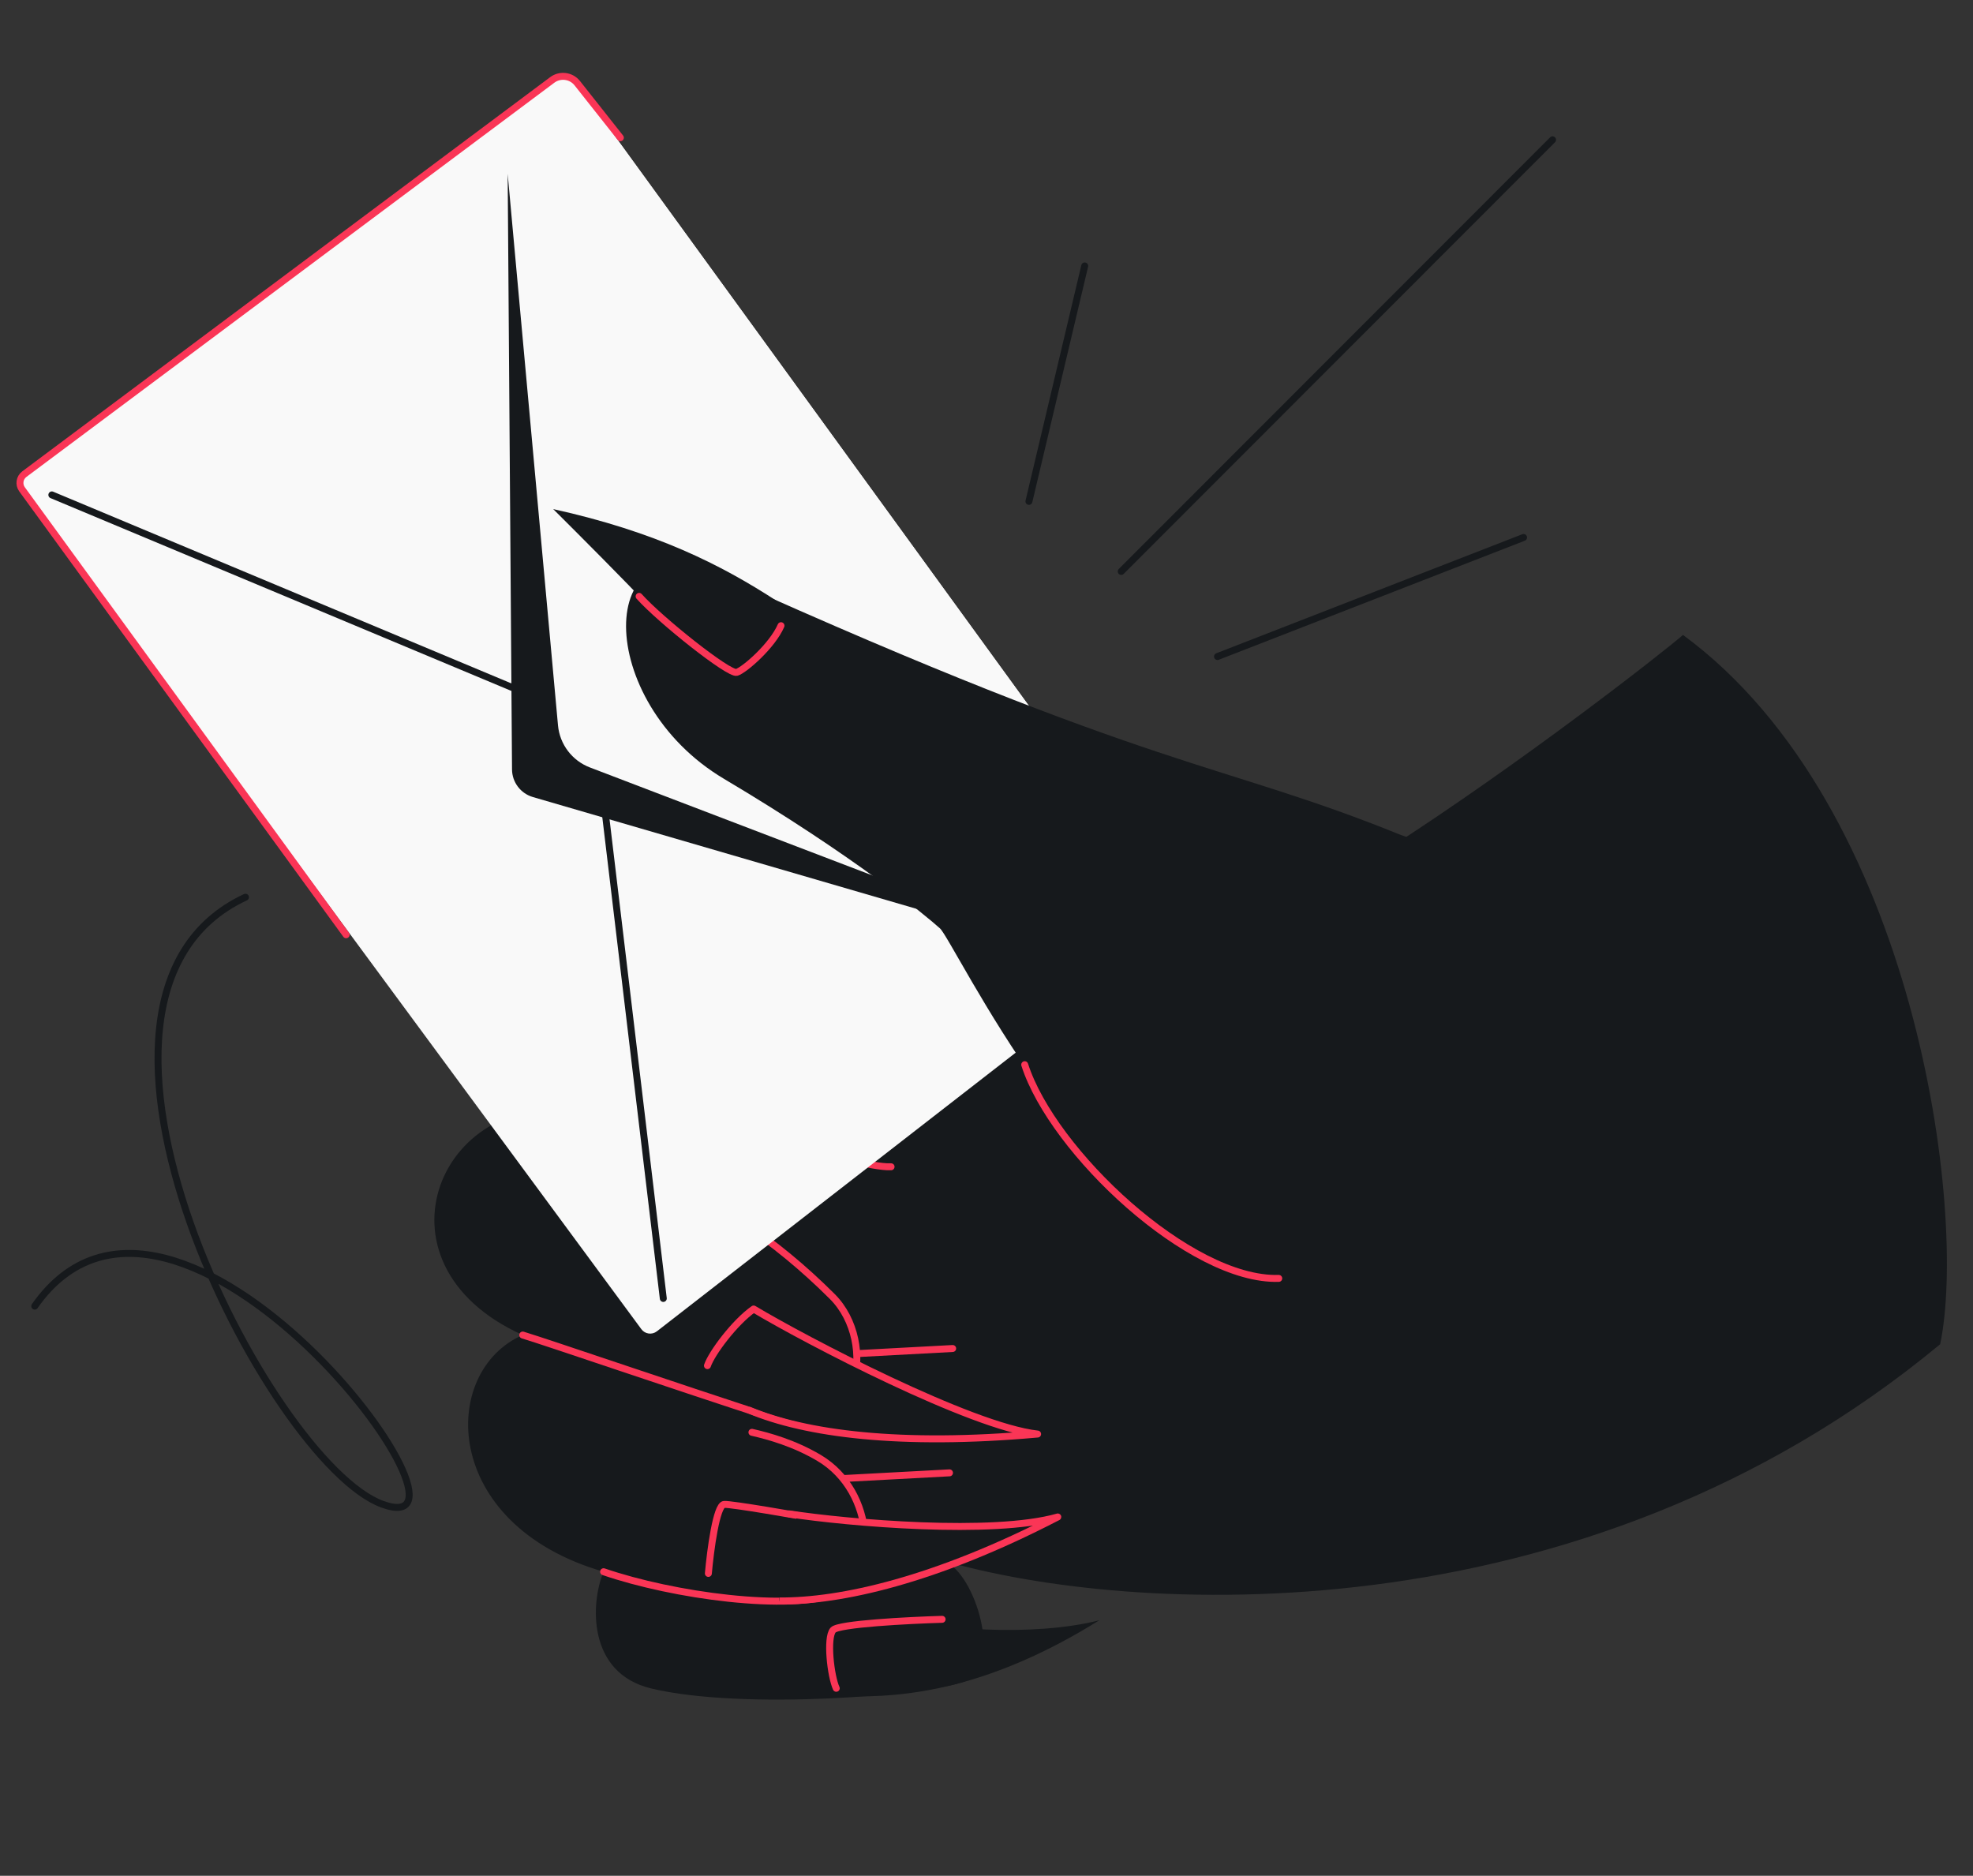
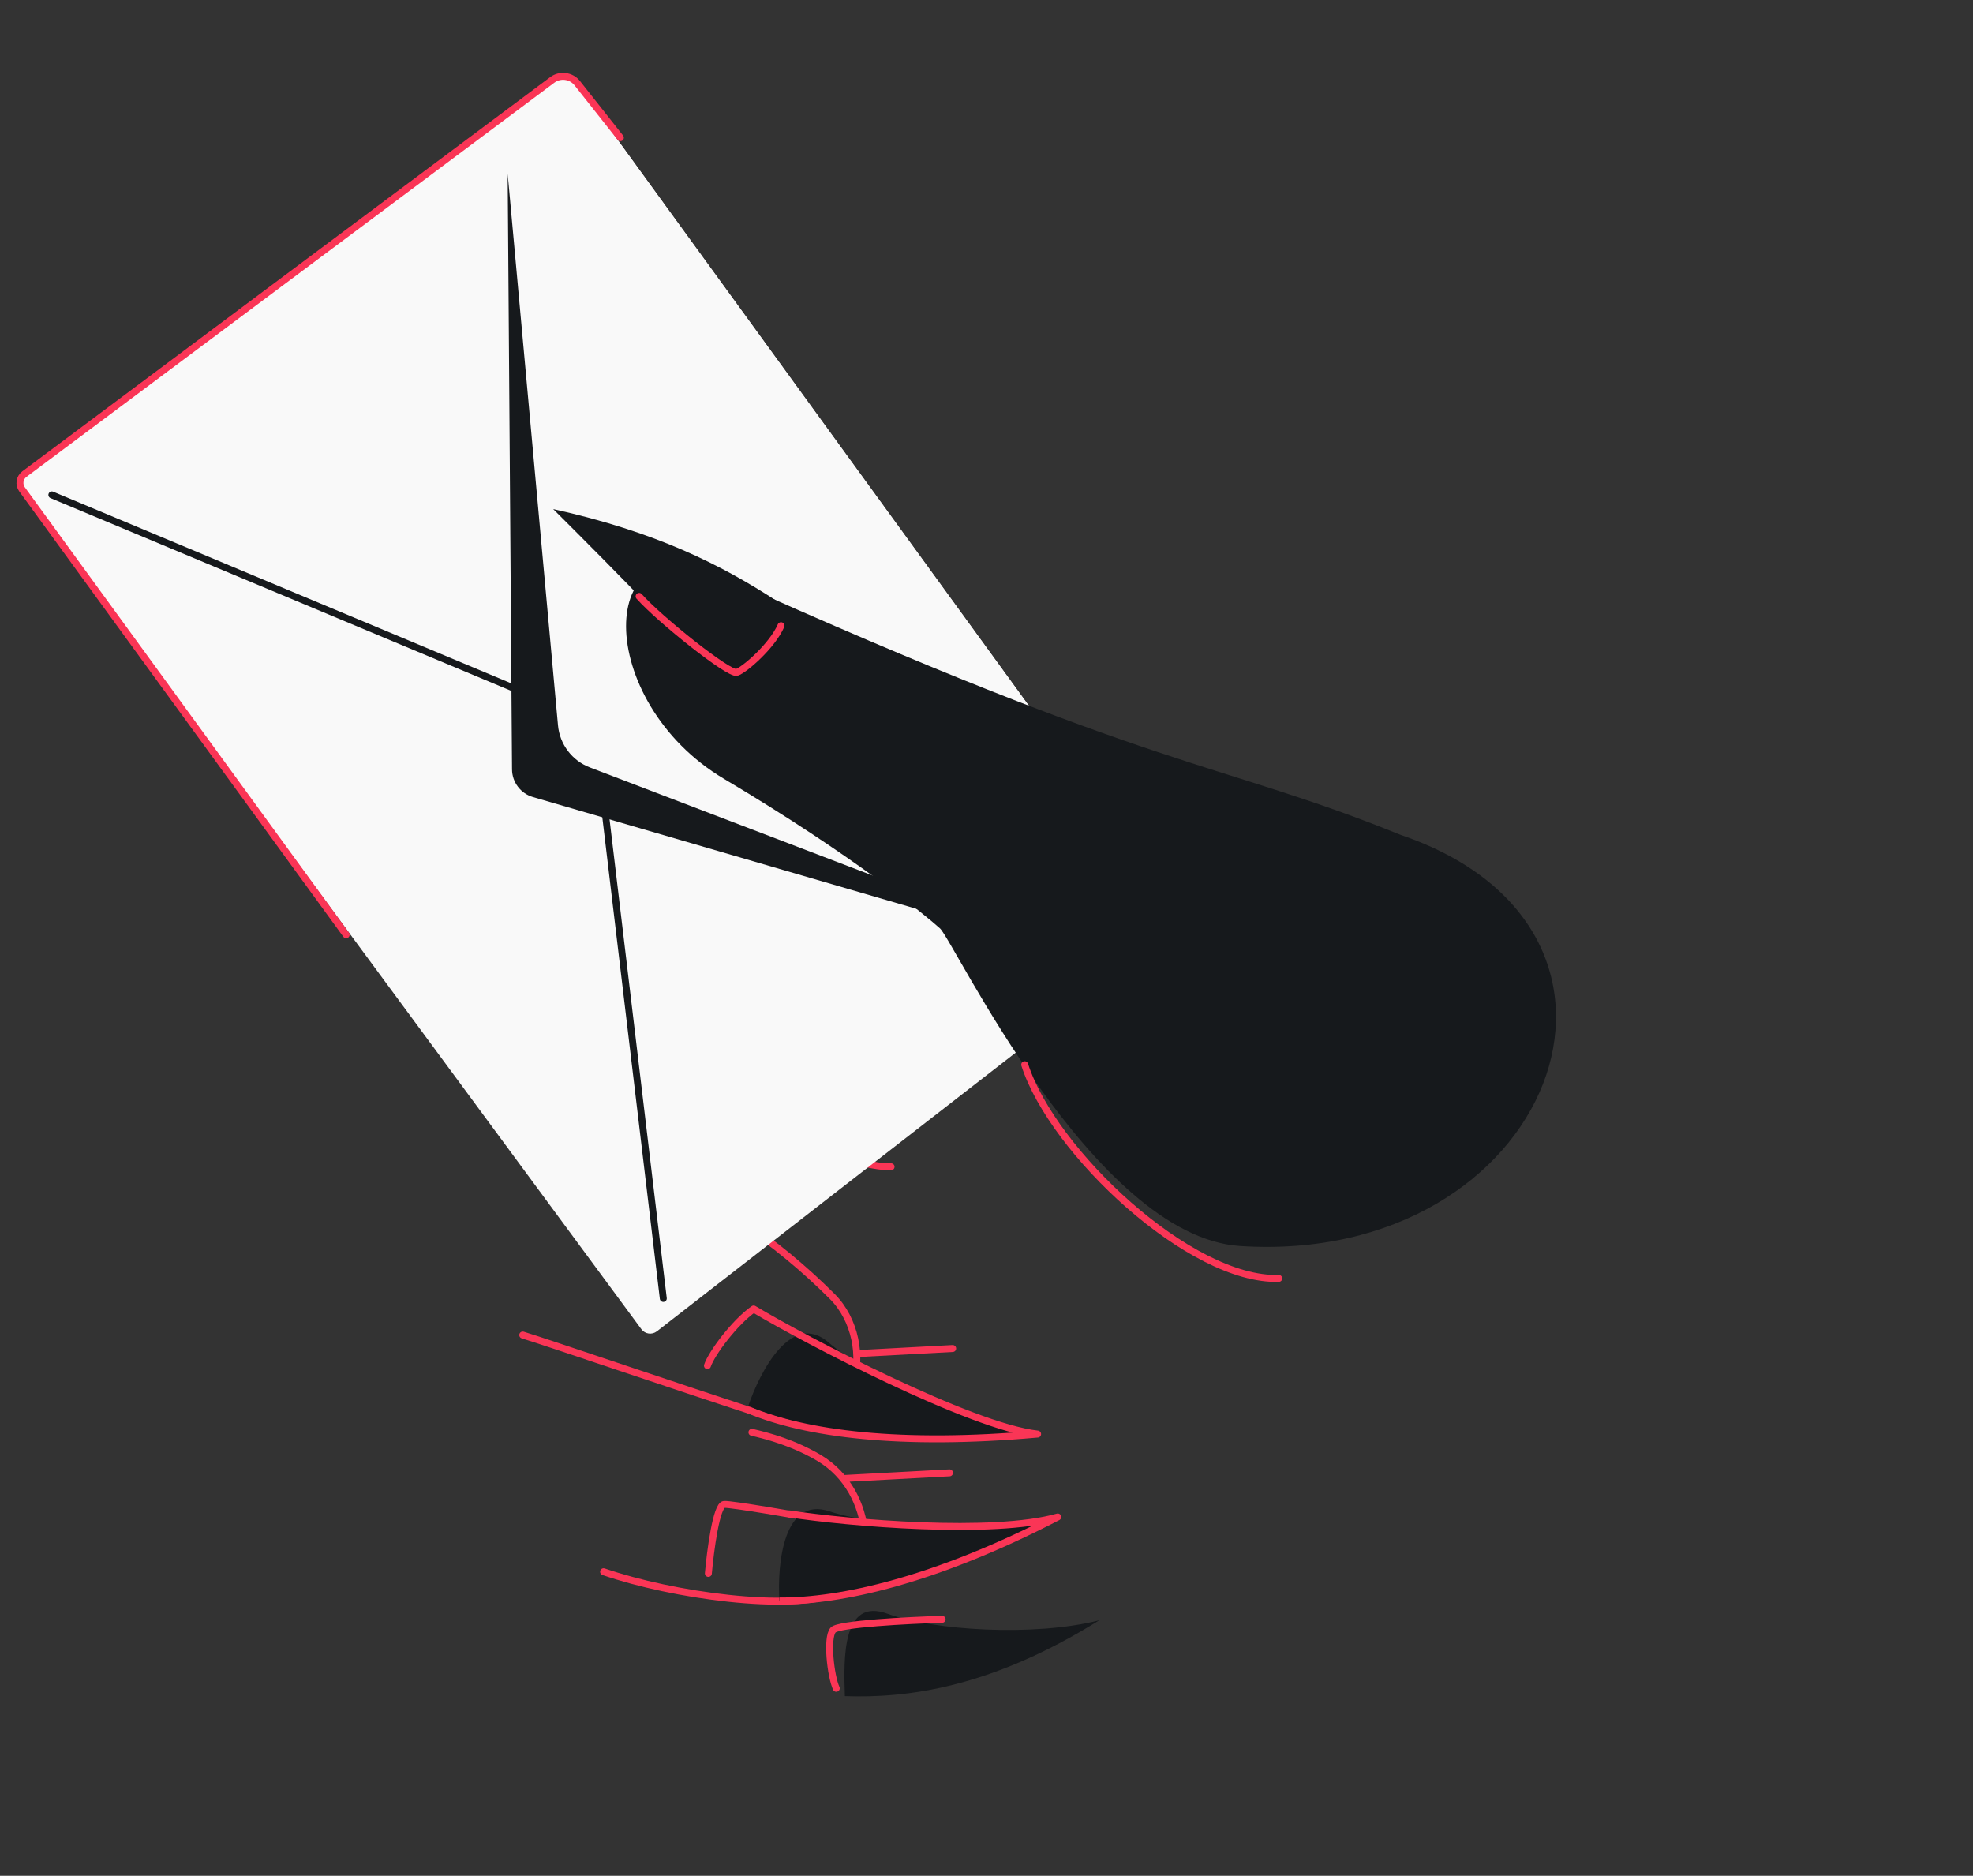
<svg xmlns="http://www.w3.org/2000/svg" width="568" height="540" viewBox="0 0 568 540" fill="none">
  <rect x="0" y="0" width="568" height="540" fill="#333333" stroke="none" />
  <g clip-path="url(#clip0_1794_559)">
-     <path d="M398.829 244.846C438.128 219.61 478.487 188.009 484.515 182.78C551.786 232.254 566.466 349.526 558.542 386.975C454.393 473.301 323.929 464.502 271.716 449.312C281.027 453.018 288.778 479.937 277.783 484.031C266.788 488.125 213.748 492.371 187.478 486.069C168.958 481.627 170.029 461.305 173.761 452.461C126.773 438.86 126.509 394.718 150.483 384.321C104.518 363.656 126.942 311.289 169.475 320.223C123.959 307.944 118.841 264.764 151.051 251.122C183.261 237.48 219.603 235.531 398.829 244.846Z" fill="#16191C" />
    <path d="M316.472 466.441C285.07 486.03 260.792 488.898 243.226 488.273C242.86 477.475 242.397 459.734 255.52 464.557C268.643 469.38 297.745 471.219 316.472 466.441Z" fill="#16191C" />
    <path d="M169.479 320.225C190.259 328.689 233.847 344.249 241.964 338.767C252.11 331.915 267.634 294.636 195.66 272.562M150.487 384.323C158.325 386.706 192.583 398.501 223.272 408.456C247.376 416.276 252.936 386.54 239.607 373.237C222.885 356.548 205.638 345.451 184.319 335.55M173.765 452.463C193.759 459.334 227.205 463.929 241.382 458.65C252.377 454.556 252.439 429.555 235.79 419.7C228.627 415.461 221.437 413.461 216.47 412.325M271.721 449.314C268.643 448.544 261.787 447.043 248.928 446.331M247.771 389.621C247.771 389.621 270.791 388.386 274.262 388.2M242.68 425.639C242.68 425.639 268.974 424.229 273.347 423.995M246.212 334.334C248.765 334.898 253.733 336.033 256.528 335.883M240.747 486.019C239.162 482.6 237.864 471.455 239.848 469.246C241.435 467.479 261.426 466.454 271.222 466.162M203.93 452.948C204.512 446.376 206.235 433.2 208.472 433.08C210.708 432.96 229.197 436.174 238.162 437.796" stroke="#FA3556" stroke-width="2" stroke-linecap="round" stroke-linejoin="round" />
    <path d="M304.525 436.694C269.147 455.001 241.952 461.006 224.376 460.873C223.707 450.09 225.59 430.633 238.843 435.087C252.096 439.54 285.939 441.995 304.525 436.694Z" fill="#16191C" />
    <path d="M304.525 436.694L304.984 437.582C305.441 437.346 305.644 436.802 305.454 436.325C305.265 435.848 304.745 435.591 304.251 435.732L304.525 436.694ZM227.362 434.819C226.816 434.736 226.306 435.111 226.222 435.657C226.139 436.202 226.514 436.713 227.059 436.796L227.362 434.819ZM224.376 460.873L224.368 461.873C242.156 462.007 269.513 455.937 304.984 437.582L304.525 436.694L304.065 435.806C268.78 454.065 241.748 460.004 224.383 459.873L224.376 460.873ZM304.525 436.694L304.251 435.732C295.126 438.334 280.229 438.779 265.366 438.223C250.541 437.668 235.897 436.125 227.362 434.819L227.211 435.808L227.059 436.796C235.672 438.114 250.392 439.664 265.291 440.222C280.151 440.778 295.337 440.354 304.799 437.655L304.525 436.694Z" fill="#FA3556" />
    <path d="M298.716 412.828C259.04 416.372 231.597 411.629 215.38 404.849C218.845 394.616 227.957 377.322 238.537 386.463C249.116 395.604 279.507 410.695 298.716 412.828Z" fill="#16191C" />
    <path d="M215.689 405.954C231.906 412.734 259.04 416.372 298.716 412.828C279.507 410.695 231.839 385.755 216.962 376.832C211.499 380.668 204.888 389.526 203.664 393.135" stroke="#FA3556" stroke-width="2" stroke-linecap="round" stroke-linejoin="round" />
    <path d="M7.024 136.482L158.816 23.139C161.146 21.399 164.449 21.9 166.158 24.252L338.242 261.044C339.898 263.322 339.446 266.504 337.221 268.232L189.101 383.255C187.704 384.34 185.687 384.061 184.637 382.637L6.374 140.872C5.347 139.479 5.637 137.518 7.024 136.482Z" fill="#F9F9F9" />
    <path fill-rule="evenodd" clip-rule="evenodd" d="M144.708 34.198L161.071 213.533C161.306 216.114 162.992 218.336 165.415 219.257L323.509 279.371L333.014 271.727C337.606 268.035 338.492 261.388 335.028 256.622L169.631 29.032C166.011 24.05 159.017 22.99 154.083 26.674L144.731 33.657L144.708 34.198Z" fill="#F9F9F9" />
    <path fill-rule="evenodd" clip-rule="evenodd" d="M146.151 50.021L147.404 221.498C147.431 225.187 149.876 228.42 153.417 229.452L316.326 276.922L169.838 220.934C164.708 218.984 161.138 214.28 160.639 208.814L146.151 50.021Z" fill="#16191C" />
    <path d="M14.925 142.47L156.036 201.508M173.263 225.74L190.954 373.792" stroke="#16191C" stroke-width="2" stroke-linecap="round" />
    <path d="M178.594 39.64L166.199 23.958C164.446 21.742 161.248 21.323 158.984 23.013L7.008 136.494C5.628 137.525 5.333 139.475 6.347 140.868L99.651 269.09" stroke="#FA3556" stroke-width="2" stroke-linecap="round" />
    <path d="M207.564 165.706C334.148 222.79 350.875 219.106 403.295 240.373C484.345 267.964 446.742 364.529 357.007 358.695C314.69 355.944 274.584 270.845 270.602 267.257C266.621 263.669 245.998 246.525 208.427 224.208C170.855 201.891 171.107 149.266 207.564 165.706Z" fill="#16191C" />
    <path d="M295 306.5C303 331.5 342.668 368.817 368.136 368.019" stroke="#FA3556" stroke-width="2" stroke-linecap="round" stroke-linejoin="round" />
    <path d="M194.653 179.324C203.052 185.211 220.597 196.791 223.587 196.022C226.577 195.253 229.995 188.328 231.33 184.962" stroke="#16191C" stroke-width="2" stroke-linecap="round" stroke-linejoin="round" />
    <path d="M223.755 173.091C217.862 182.147 202.555 195.345 194.57 183.868C192.6 181.037 189.545 177.428 185.79 173.526C181.567 168.858 166.344 153.6 159.26 146.554C188.741 153.07 207.501 162.5 223.755 173.091Z" fill="#16191C" />
    <path d="M194.656 179.323C203.054 185.21 220.6 196.79 223.59 196.021C226.58 195.252 229.998 188.327 231.333 184.961" stroke="#16191C" stroke-width="2" stroke-linecap="round" stroke-linejoin="round" />
    <path d="M183.995 171.68C190.027 178.443 209.865 194.245 212.096 193.558C214.327 192.872 222.316 185.924 224.84 180.12" stroke="#FA3556" stroke-width="2" stroke-linecap="round" stroke-linejoin="round" />
-     <path d="M296.214 144.34L312.274 76.555M322.789 164.503L446.96 40.247M350.5 189L438.612 154.724M70.666 258.285C8.278 287.302 77.5 421 110 433C145.492 446.105 50.624 317.965 10 376" stroke="#16191C" stroke-width="2" stroke-linecap="round" stroke-linejoin="round" />
  </g>
  <defs>
    <clipPath id="clip0_1794_559">
      <rect width="568" height="540" rx="48" fill="white" />
    </clipPath>
  </defs>
</svg>